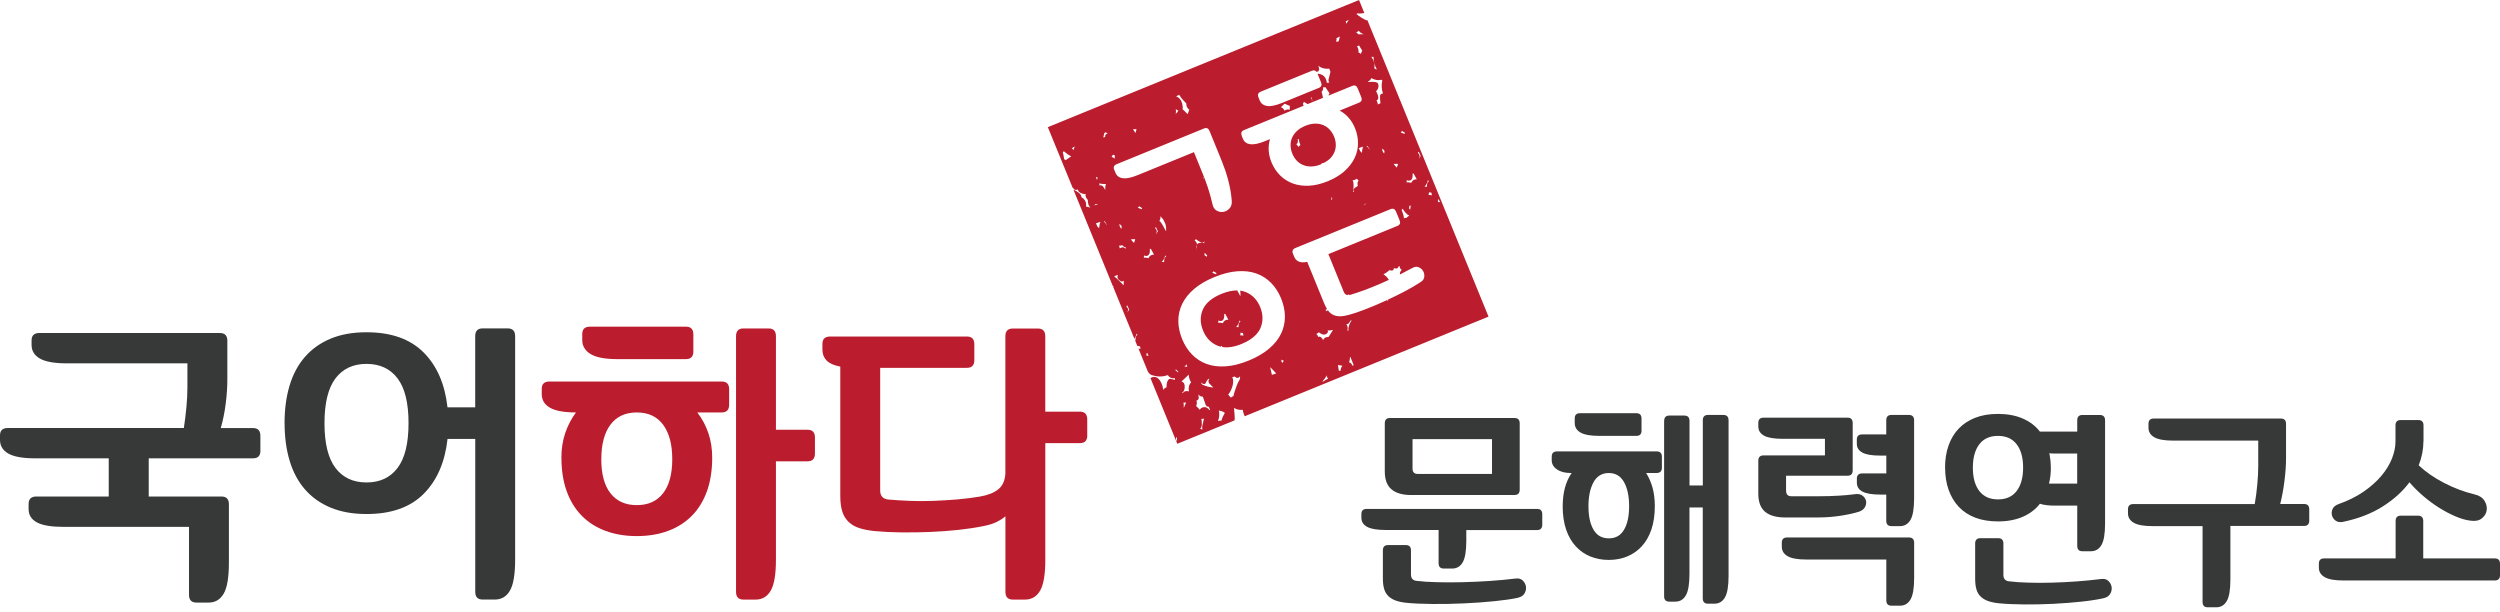
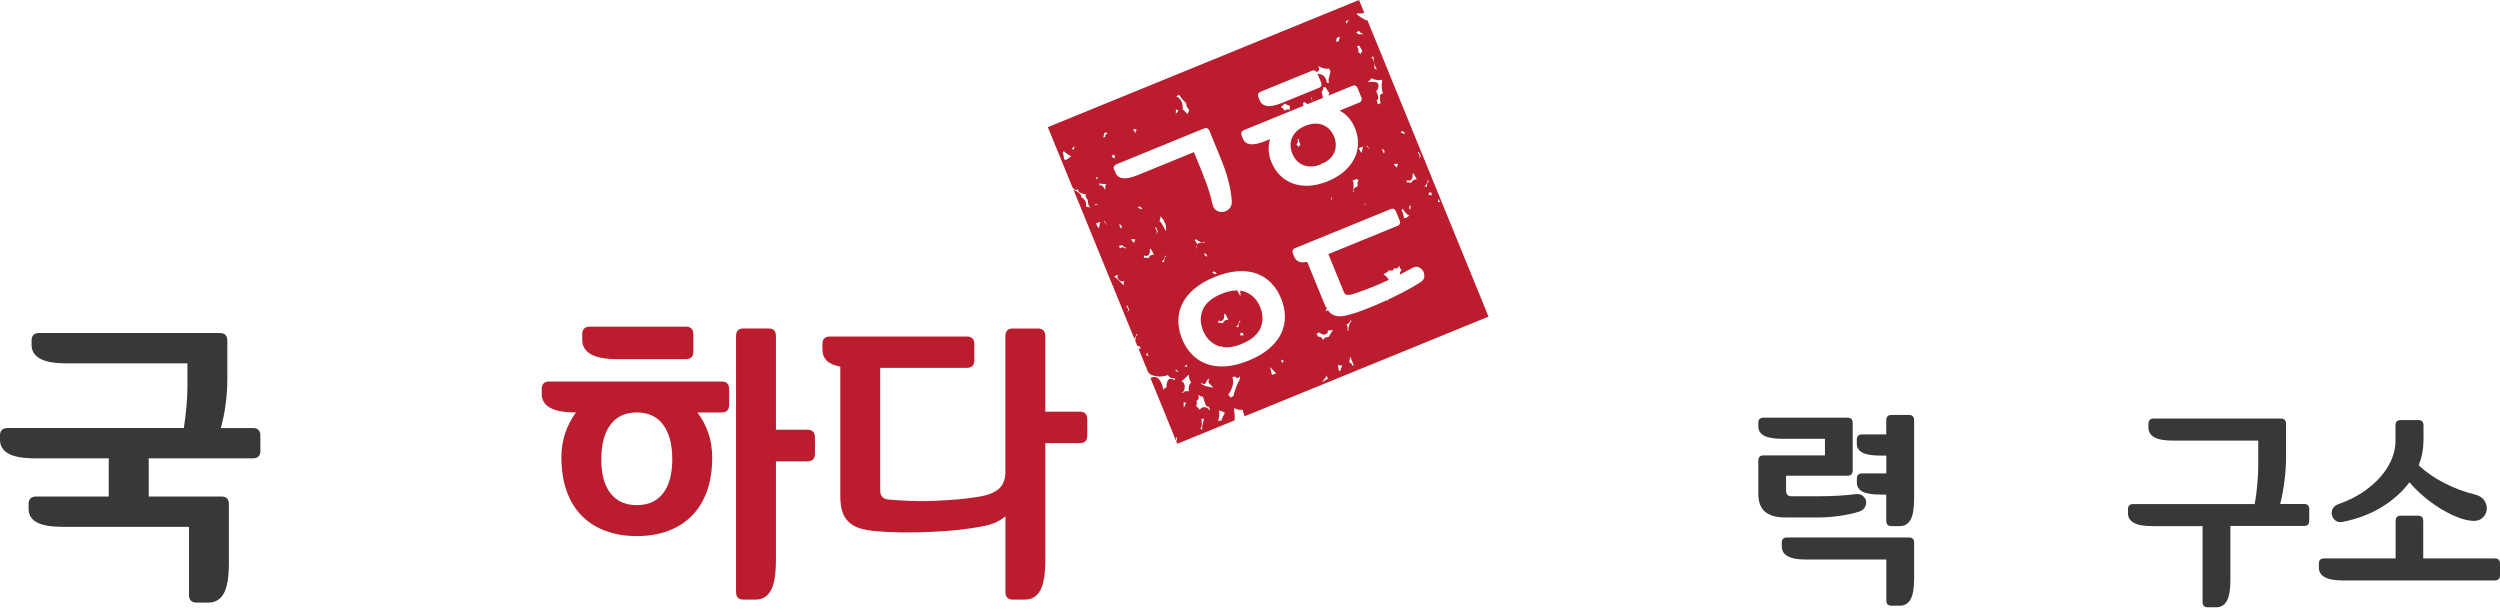
<svg xmlns="http://www.w3.org/2000/svg" width="200" height="49" viewBox="0 0 200 49" fill="none">
  <path d="M20.835 36.048C20.835 36.461 20.636 36.667 20.241 36.667H11.898V39.72H17.715C18.113 39.72 18.312 39.926 18.312 40.339V45.011C18.312 46.188 18.174 47.014 17.896 47.49C17.619 47.967 17.217 48.206 16.694 48.206H15.715C15.317 48.206 15.121 47.999 15.121 47.586V42.15H5.102C4.116 42.15 3.401 42.033 2.957 41.794C2.512 41.556 2.288 41.2 2.288 40.723V40.318C2.288 39.919 2.494 39.72 2.907 39.72H8.699V36.667H2.814C1.829 36.667 1.114 36.539 0.669 36.287C0.224 36.034 0 35.667 0 35.191V34.835C0 34.437 0.206 34.241 0.619 34.241H14.708C14.787 33.732 14.854 33.184 14.911 32.597C14.968 32.01 14.993 31.476 14.993 31V29.068H5.34C4.355 29.068 3.64 28.939 3.195 28.687C2.75 28.434 2.526 28.068 2.526 27.591V27.235C2.526 26.837 2.732 26.641 3.145 26.641H17.59C17.989 26.641 18.188 26.848 18.188 27.26V30.313C18.188 30.95 18.145 31.611 18.056 32.302C17.967 32.992 17.839 33.639 17.661 34.244H20.237C20.636 34.244 20.831 34.451 20.831 34.863V36.055L20.835 36.048Z" fill="#373838" />
-   <path d="M22.764 33.853C22.764 32.74 22.899 31.736 23.169 30.836C23.44 29.94 23.849 29.175 24.397 28.549C24.945 27.922 25.628 27.435 26.446 27.093C27.264 26.752 28.221 26.581 29.317 26.581C31.288 26.581 32.811 27.118 33.882 28.189C34.953 29.26 35.593 30.726 35.8 32.587H38.016V26.891C38.016 26.478 38.216 26.271 38.611 26.271H40.614C41.012 26.271 41.211 26.478 41.211 26.891V44.769C41.211 45.947 41.073 46.772 40.795 47.249C40.518 47.726 40.115 47.964 39.593 47.964H38.614C38.216 47.964 38.02 47.758 38.02 47.345V35.116H35.803C35.597 36.977 34.957 38.443 33.886 39.514C32.811 40.589 31.292 41.122 29.321 41.122C28.225 41.122 27.268 40.951 26.45 40.61C25.631 40.268 24.948 39.784 24.4 39.155C23.852 38.528 23.443 37.764 23.173 36.867C22.902 35.97 22.767 34.963 22.767 33.85L22.764 33.853ZM32.683 33.853C32.683 32.231 32.388 31.035 31.801 30.267C31.214 29.495 30.385 29.111 29.321 29.111C28.257 29.111 27.428 29.495 26.841 30.267C26.254 31.039 25.959 32.234 25.959 33.853C25.959 35.472 26.254 36.671 26.841 37.44C27.428 38.212 28.253 38.596 29.321 38.596C30.388 38.596 31.214 38.212 31.801 37.44C32.388 36.668 32.683 35.472 32.683 33.853Z" fill="#373838" />
  <path d="M44.911 36.618C44.911 35.903 45.014 35.244 45.221 34.639C45.427 34.035 45.712 33.487 46.078 32.996C45.125 32.996 44.431 32.868 43.993 32.615C43.556 32.362 43.339 31.996 43.339 31.519V31.114C43.339 30.715 43.545 30.52 43.958 30.52H57.737C58.136 30.52 58.332 30.726 58.332 31.139V32.377C58.332 32.789 58.132 32.996 57.737 32.996H55.784C56.165 33.487 56.46 34.038 56.666 34.639C56.873 35.244 56.976 35.903 56.976 36.618C56.976 37.617 56.837 38.511 56.56 39.286C56.282 40.065 55.88 40.72 55.357 41.254C54.834 41.787 54.197 42.193 53.45 42.47C52.703 42.748 51.867 42.887 50.945 42.887C50.024 42.887 49.188 42.748 48.441 42.47C47.694 42.193 47.057 41.787 46.534 41.254C46.011 40.72 45.609 40.065 45.331 39.286C45.053 38.507 44.915 37.617 44.915 36.618H44.911ZM55.471 28.111C55.471 28.523 55.272 28.73 54.877 28.73H49.394C48.409 28.73 47.694 28.595 47.249 28.324C46.804 28.054 46.58 27.68 46.58 27.203V26.727C46.58 26.328 46.786 26.133 47.199 26.133H54.873C55.272 26.133 55.468 26.339 55.468 26.752V28.111H55.471ZM48.103 36.739C48.103 37.931 48.348 38.841 48.843 39.468C49.334 40.094 50.035 40.41 50.942 40.41C51.849 40.41 52.547 40.097 53.041 39.468C53.532 38.841 53.781 37.931 53.781 36.739C53.781 35.547 53.539 34.647 53.055 33.985C52.571 33.327 51.867 32.996 50.945 32.996C50.024 32.996 49.341 33.316 48.846 33.96C48.355 34.604 48.106 35.529 48.106 36.735L48.103 36.739ZM65.195 36.287C65.195 36.7 64.996 36.906 64.601 36.906H62.075V44.772C62.075 45.95 61.936 46.776 61.658 47.252C61.381 47.729 60.979 47.967 60.456 47.967H59.477C59.079 47.967 58.883 47.761 58.883 47.348V26.894C58.883 26.481 59.082 26.275 59.477 26.275H61.48C61.879 26.275 62.075 26.481 62.075 26.894V34.38H64.601C64.999 34.38 65.195 34.586 65.195 34.999V36.287Z" fill="#BB1D2E" />
  <path d="M86.984 34.832C86.984 35.244 86.785 35.451 86.39 35.451H83.625V44.772C83.625 45.95 83.486 46.776 83.209 47.252C82.931 47.729 82.529 47.967 82.006 47.967H81.028C80.629 47.967 80.434 47.761 80.434 47.348V41.303C80.227 41.478 79.989 41.631 79.719 41.762C79.448 41.898 79.107 42.001 78.694 42.083C78.089 42.207 77.424 42.31 76.691 42.389C75.961 42.467 75.204 42.524 74.424 42.556C73.645 42.588 72.877 42.599 72.112 42.591C71.35 42.584 70.635 42.549 69.966 42.485C69.49 42.438 69.081 42.357 68.739 42.246C68.397 42.136 68.113 41.969 67.882 41.745C67.65 41.524 67.483 41.243 67.38 40.912C67.277 40.578 67.223 40.165 67.223 39.674V29.328C66.715 29.232 66.348 29.068 66.127 28.84C65.903 28.609 65.793 28.321 65.793 27.968V27.517C65.793 27.118 65.999 26.922 66.412 26.922H77.353C77.751 26.922 77.947 27.129 77.947 27.538V28.812C77.947 29.221 77.748 29.427 77.353 29.427H70.415V39.243C70.415 39.674 70.628 39.912 71.059 39.962C71.582 40.008 72.154 40.044 72.774 40.069C73.393 40.094 74.029 40.094 74.681 40.069C75.332 40.044 75.976 40.005 76.612 39.951C77.249 39.895 77.844 39.82 78.402 39.724C79.039 39.613 79.526 39.418 79.868 39.14C80.21 38.863 80.395 38.443 80.43 37.888V26.901C80.43 26.488 80.629 26.282 81.024 26.282H83.027C83.426 26.282 83.622 26.488 83.622 26.901V32.932H86.386C86.785 32.932 86.98 33.138 86.98 33.551V34.839L86.984 34.832Z" fill="#BB1D2E" />
-   <path d="M125.017 40.496C125.017 39.411 125.256 38.525 125.732 37.842H125.683C125.206 37.842 124.829 37.745 124.555 37.55C124.277 37.358 124.138 37.116 124.138 36.828V36.529C124.138 36.251 124.281 36.112 124.569 36.112H132.535C132.813 36.112 132.951 36.255 132.951 36.543V37.407C132.951 37.696 132.813 37.838 132.535 37.838H131.688C131.909 38.179 132.08 38.574 132.204 39.016C132.325 39.457 132.386 39.951 132.386 40.492C132.386 41.2 132.293 41.823 132.112 42.36C131.93 42.897 131.67 43.346 131.34 43.705C131.009 44.064 130.617 44.335 130.169 44.52C129.721 44.701 129.23 44.794 128.7 44.794C128.17 44.794 127.679 44.701 127.23 44.52C126.782 44.338 126.391 44.064 126.06 43.705C125.729 43.346 125.469 42.897 125.288 42.36C125.106 41.823 125.014 41.2 125.014 40.492L125.017 40.496ZM131.325 34.44C131.325 34.728 131.187 34.871 130.909 34.871H127.938C127.252 34.871 126.753 34.782 126.444 34.604C126.134 34.426 125.978 34.173 125.978 33.839V33.472C125.978 33.195 126.12 33.056 126.408 33.056H130.906C131.183 33.056 131.322 33.199 131.322 33.487V34.433L131.325 34.44ZM127.077 40.496C127.077 41.293 127.212 41.919 127.483 42.378C127.753 42.837 128.159 43.068 128.703 43.068C129.248 43.068 129.653 42.84 129.924 42.378C130.194 41.919 130.329 41.293 130.329 40.496C130.329 39.699 130.194 39.058 129.924 38.571C129.653 38.084 129.244 37.842 128.703 37.842C128.162 37.842 127.743 38.091 127.476 38.589C127.209 39.087 127.077 39.724 127.077 40.496ZM133.133 33.675C133.133 33.387 133.272 33.245 133.549 33.245H134.745C135.022 33.245 135.161 33.387 135.161 33.675V38.838H136.225V33.625C136.225 33.337 136.363 33.195 136.641 33.195H137.868C138.146 33.195 138.285 33.341 138.285 33.625V46.071C138.285 46.889 138.189 47.466 137.993 47.797C137.801 48.127 137.52 48.295 137.153 48.295H136.637C136.36 48.295 136.221 48.152 136.221 47.864V40.595H135.157V45.907C135.157 46.726 135.061 47.302 134.865 47.633C134.673 47.964 134.392 48.131 134.026 48.131H133.546C133.268 48.131 133.129 47.985 133.129 47.7V33.675H133.133Z" fill="#373838" />
  <path d="M142.892 39.268C142.892 39.557 143.031 39.699 143.309 39.699H145.614C146.091 39.699 146.575 39.685 147.066 39.656C147.557 39.628 148.009 39.589 148.418 39.532C148.66 39.5 148.859 39.539 149.008 39.656C149.158 39.774 149.25 39.912 149.282 40.072C149.314 40.233 149.289 40.396 149.2 40.563C149.111 40.731 148.959 40.852 148.734 40.93C148.357 41.051 147.873 41.161 147.283 41.254C146.692 41.346 146.091 41.396 145.482 41.396H142.793C142.095 41.396 141.569 41.243 141.206 40.941C140.846 40.635 140.665 40.158 140.665 39.503V36.863C140.665 36.575 140.804 36.433 141.081 36.433H145.995V35.106H142.625C141.939 35.106 141.441 35.024 141.131 34.857C140.822 34.689 140.665 34.44 140.665 34.109V33.828C140.665 33.551 140.807 33.412 141.096 33.412H147.799C148.076 33.412 148.215 33.554 148.215 33.843V37.628C148.215 37.916 148.076 38.059 147.799 38.059H142.885V39.272L142.892 39.268ZM150.908 44.762H144.504C143.817 44.762 143.319 44.673 143.01 44.495C142.7 44.317 142.544 44.064 142.544 43.73V43.413C142.544 43.136 142.686 42.997 142.974 42.997H152.716C152.993 42.997 153.132 43.143 153.132 43.428V46.231C153.132 47.05 153.036 47.626 152.84 47.957C152.648 48.288 152.367 48.455 152.001 48.455H151.321C151.043 48.455 150.905 48.313 150.905 48.024V44.755L150.908 44.762ZM150.908 39.567H150.428C149.763 39.567 149.286 39.485 148.991 39.325C148.699 39.165 148.549 38.93 148.549 38.621V38.29C148.549 38.013 148.692 37.874 148.98 37.874H150.905V36.447H150.424C149.759 36.447 149.282 36.369 148.987 36.205C148.695 36.045 148.546 35.81 148.546 35.501V35.17C148.546 34.892 148.688 34.753 148.976 34.753H150.901V33.626C150.901 33.337 151.04 33.195 151.317 33.195H152.712C152.99 33.195 153.128 33.341 153.128 33.626V39.866C153.128 40.684 153.032 41.261 152.837 41.592C152.644 41.923 152.363 42.09 151.997 42.09H151.317C151.04 42.09 150.901 41.947 150.901 41.659V39.567H150.908Z" fill="#373838" />
-   <path d="M155.604 37.411C155.604 36.76 155.697 36.166 155.886 35.636C156.074 35.106 156.345 34.654 156.7 34.284C157.056 33.914 157.494 33.626 158.02 33.419C158.547 33.213 159.152 33.113 159.838 33.113C160.589 33.113 161.247 33.234 161.813 33.48C162.379 33.722 162.838 34.07 163.19 34.526H166.179V33.629C166.179 33.341 166.317 33.199 166.595 33.199H167.99C168.267 33.199 168.406 33.344 168.406 33.629V41.876C168.406 42.695 168.31 43.271 168.114 43.602C167.922 43.933 167.641 44.1 167.274 44.1H166.595C166.317 44.1 166.179 43.958 166.179 43.67V40.45H164.421C163.902 40.45 163.492 40.4 163.193 40.3C162.838 40.756 162.379 41.101 161.817 41.346C161.251 41.588 160.593 41.713 159.842 41.713C159.155 41.713 158.55 41.613 158.024 41.414C157.497 41.215 157.06 40.926 156.704 40.549C156.348 40.172 156.078 39.72 155.889 39.187C155.701 38.657 155.608 38.062 155.608 37.411H155.604ZM157.828 37.411C157.828 38.208 157.999 38.831 158.344 39.279C158.686 39.727 159.184 39.952 159.838 39.952C160.493 39.952 160.988 39.727 161.333 39.279C161.674 38.831 161.849 38.208 161.849 37.411C161.849 36.614 161.678 35.992 161.333 35.543C160.991 35.095 160.493 34.871 159.838 34.871C159.184 34.871 158.686 35.095 158.344 35.543C158.003 35.992 157.828 36.614 157.828 37.411ZM168.317 47.85C167.829 47.96 167.232 48.056 166.517 48.131C165.801 48.209 165.058 48.266 164.275 48.306C163.496 48.345 162.72 48.362 161.952 48.355C161.183 48.348 160.504 48.32 159.92 48.263C159.589 48.231 159.305 48.17 159.066 48.089C158.828 48.007 158.629 47.889 158.469 47.74C158.308 47.59 158.191 47.398 158.12 47.167C158.049 46.936 158.013 46.648 158.013 46.306V43.484C158.013 43.196 158.152 43.054 158.429 43.054H159.856C160.134 43.054 160.272 43.196 160.272 43.484V45.989C160.272 46.299 160.422 46.47 160.721 46.505C161.176 46.562 161.696 46.598 162.29 46.612C162.88 46.63 163.503 46.63 164.158 46.612C164.809 46.594 165.474 46.562 166.15 46.512C166.826 46.462 167.474 46.398 168.093 46.32C168.335 46.288 168.53 46.338 168.673 46.477C168.815 46.615 168.9 46.776 168.929 46.957C168.957 47.139 168.922 47.32 168.822 47.498C168.722 47.676 168.555 47.79 168.324 47.846L168.317 47.85ZM164.069 37.411C164.069 37.867 164.019 38.29 163.919 38.688H166.175V36.283H164.275C164.158 36.283 164.051 36.273 163.951 36.251C163.983 36.44 164.012 36.629 164.033 36.817C164.054 37.006 164.065 37.205 164.065 37.415L164.069 37.411Z" fill="#373838" />
  <path d="M176.215 42.09H172.198C171.512 42.09 171.014 42.001 170.704 41.823C170.395 41.645 170.238 41.393 170.238 41.058V40.742C170.238 40.464 170.38 40.325 170.669 40.325H180.378C180.467 39.827 180.535 39.304 180.584 38.756C180.634 38.208 180.659 37.714 180.659 37.273V35.248H173.839C173.152 35.248 172.654 35.159 172.344 34.981C172.035 34.803 171.878 34.551 171.878 34.216V33.9C171.878 33.622 172.021 33.483 172.309 33.483H182.467C182.744 33.483 182.883 33.626 182.883 33.914V36.685C182.883 37.216 182.84 37.81 182.758 38.468C182.676 39.126 182.563 39.742 182.417 40.318H184.324C184.601 40.318 184.74 40.46 184.74 40.749V41.645C184.74 41.933 184.601 42.076 184.324 42.076H178.432V46.359C178.432 47.178 178.336 47.754 178.14 48.085C177.948 48.416 177.667 48.583 177.3 48.583H176.621C176.343 48.583 176.205 48.441 176.205 48.153V42.079L176.215 42.09Z" fill="#373838" />
  <path d="M200 46.007C200 46.295 199.861 46.438 199.584 46.438H187.469C186.782 46.438 186.284 46.349 185.975 46.171C185.665 45.993 185.509 45.74 185.509 45.406V45.089C185.509 44.812 185.651 44.673 185.939 44.673H191.65V41.684C191.65 41.396 191.785 41.254 192.062 41.254H193.446C193.72 41.254 193.859 41.396 193.859 41.684V44.673H199.584C199.861 44.673 200 44.815 200 45.103V46V46.007ZM193.873 35.319C193.873 35.949 193.749 36.586 193.496 37.226C194.058 37.756 194.734 38.226 195.528 38.635C196.318 39.044 197.129 39.35 197.958 39.55C198.335 39.638 198.598 39.806 198.755 40.055C198.908 40.304 198.972 40.556 198.936 40.809C198.904 41.065 198.776 41.282 198.556 41.464C198.335 41.645 198.036 41.709 197.659 41.656C197.282 41.613 196.88 41.499 196.449 41.314C196.019 41.133 195.581 40.901 195.136 40.624C194.695 40.346 194.268 40.033 193.863 39.685C193.454 39.336 193.087 38.97 192.756 38.582C192.219 39.311 191.5 39.959 190.607 40.524C189.714 41.09 188.65 41.499 187.423 41.752C187.192 41.794 187 41.763 186.85 41.652C186.701 41.542 186.605 41.403 186.558 41.236C186.516 41.069 186.526 40.901 186.601 40.731C186.672 40.56 186.825 40.428 187.056 40.339C187.843 40.062 188.522 39.724 189.099 39.325C189.675 38.927 190.148 38.5 190.525 38.048C190.903 37.596 191.18 37.134 191.365 36.664C191.547 36.194 191.639 35.742 191.639 35.312V34.035C191.639 33.747 191.778 33.604 192.052 33.604H193.468C193.742 33.604 193.881 33.75 193.881 34.035V35.312L193.873 35.319Z" fill="#373838" />
  <path d="M99.211 23.247C99.236 23.39 99.25 23.528 99.236 23.667C99.225 23.667 99.218 23.663 99.208 23.66C99.165 23.578 99.076 23.4 98.98 23.233C98.603 23.23 98.183 23.318 97.717 23.511C96.945 23.827 96.447 24.251 96.222 24.777C95.998 25.307 96.005 25.862 96.244 26.446C96.482 27.029 96.867 27.431 97.397 27.652C97.486 27.688 97.582 27.716 97.674 27.737C97.674 27.723 97.678 27.709 97.674 27.695C97.713 27.695 97.749 27.695 97.781 27.68L97.77 27.759C98.222 27.837 98.749 27.755 99.346 27.51C99.595 27.406 99.812 27.293 100.005 27.168C100.005 27.161 100.012 27.157 100.012 27.15C100.012 27.15 100.012 27.157 100.015 27.161C100.41 26.901 100.688 26.595 100.837 26.243C101.061 25.713 101.054 25.158 100.819 24.574C100.581 23.991 100.197 23.589 99.666 23.368C99.521 23.308 99.368 23.269 99.208 23.251L99.211 23.247ZM97.824 25.855C97.699 25.816 97.575 25.805 97.446 25.816C97.468 25.766 97.475 25.709 97.464 25.645C97.809 25.77 97.977 25.567 97.934 25.119L98.016 25.108L98.268 25.571C98.055 25.571 97.909 25.663 97.824 25.855ZM99.474 26.862C99.385 26.826 99.293 26.816 99.204 26.826C99.243 26.759 99.254 26.688 99.236 26.613C99.304 26.631 99.371 26.642 99.439 26.642L99.471 26.862H99.474ZM99.079 26.179C99.03 26.14 98.773 26.19 98.902 26.151C99.037 26.008 99.126 25.837 99.161 25.635L99.243 25.734C99.101 25.763 99.065 26.054 99.083 26.179H99.079Z" fill="#BB1D2E" />
  <path d="M108.576 1.074C108.7 1.082 108.9 1.089 109.145 1.039L108.722 0L83.827 10.172L85.812 15.025C85.812 15.025 85.841 15.025 85.855 15.025C85.912 15.217 86.126 15.221 86.243 15.16C86.218 15.452 86.755 15.541 86.862 15.527C86.787 15.665 86.915 15.893 87.022 15.989C87.036 16.345 87.111 16.534 87.232 16.573C87.218 16.58 87.2 16.587 87.189 16.594C87.029 16.555 86.908 16.523 86.876 16.523C86.944 16.224 86.805 15.936 86.513 15.776C86.535 15.527 86.186 15.317 85.873 15.171L89.022 22.874L89.079 22.906L89.061 22.963L90.751 27.101C90.836 26.983 90.893 26.848 90.922 26.691L91.003 26.794C90.861 26.823 90.826 27.111 90.84 27.239C90.833 27.232 90.818 27.232 90.804 27.229L91 27.709C91 27.709 91 27.688 91 27.673C91.067 27.695 91.135 27.702 91.203 27.702L91.238 27.922C91.185 27.901 91.132 27.89 91.078 27.887L91.711 29.434V29.427C91.722 29.449 91.729 29.466 91.733 29.488L91.84 29.751C91.904 29.847 91.985 29.925 92.085 29.986C92.54 30.153 93.024 30.167 93.416 30.004C93.562 30.214 93.761 30.299 93.996 30.256V30.392L93.647 30.31C93.366 30.249 93.298 30.865 93.327 30.989C93.209 31.018 93.124 31.085 93.067 31.199C92.935 30.328 92.469 29.961 92.039 30.253L94.184 35.501L98.756 33.633C98.827 33.377 98.713 32.914 98.728 32.63C98.913 32.747 99.112 32.8 99.322 32.79C99.357 32.797 99.393 32.79 99.425 32.782C99.446 32.964 99.5 33.138 99.574 33.302L119.082 25.329L109.38 1.587L109.341 1.637C109.046 1.512 108.772 1.338 108.519 1.124C108.533 1.11 108.544 1.096 108.555 1.089C108.555 1.089 108.562 1.085 108.587 1.074H108.576ZM85.976 11.702C85.958 11.762 85.941 11.819 85.919 11.883L85.976 11.922L85.919 11.89C85.909 11.926 85.894 11.965 85.884 12.001L85.752 11.866L85.976 11.702ZM85.254 12.816L85.129 12.727C85.108 12.538 85.069 12.353 85.023 12.168C85.037 12.157 85.051 12.154 85.065 12.139C85.083 12.129 85.094 12.115 85.112 12.1C85.286 12.257 85.471 12.399 85.702 12.506L85.254 12.808V12.816ZM90.214 24.973C90.214 24.973 90.199 24.959 90.192 24.951C90.267 24.877 90.274 24.742 90.203 24.635C90.174 24.585 90.142 24.539 90.103 24.496C90.132 24.478 90.157 24.46 90.182 24.432L90.331 24.759L90.21 24.969L90.214 24.973ZM91.729 28.456L91.708 28.328C91.729 28.296 91.751 28.257 91.768 28.211C91.797 28.285 91.822 28.349 91.864 28.417C91.875 28.431 91.882 28.445 91.893 28.456H91.729ZM89.89 22.828C89.808 22.738 89.434 22.337 89.132 22.105C89.214 22.077 89.306 22.045 89.406 21.998C89.413 21.995 89.42 21.991 89.427 21.988C89.42 22.023 89.413 22.062 89.406 22.091C89.377 22.191 89.417 22.312 89.502 22.379L89.616 22.468C89.708 22.543 89.826 22.536 89.893 22.457L89.904 22.443L89.89 22.828ZM87.922 18.256C87.883 18.213 87.844 18.17 87.808 18.131C87.801 18.124 87.794 18.117 87.787 18.106C87.787 18.106 87.787 18.106 87.784 18.099C87.744 18.014 87.709 17.939 87.677 17.871C87.794 17.822 87.912 17.779 88.04 17.75C87.986 17.829 87.947 18.035 87.926 18.252L87.922 18.256ZM87.655 16.32C87.712 16.324 87.776 16.334 87.844 16.341C87.755 16.363 87.655 16.395 87.542 16.438C87.577 16.405 87.616 16.366 87.655 16.32ZM88.534 17.992C88.47 17.882 88.395 17.79 88.303 17.711C88.331 17.711 88.36 17.708 88.388 17.704L88.552 17.989H88.534V17.992ZM94.166 35.266L94.088 35.22V34.978C94.088 34.978 94.127 35.003 94.149 35.013L94.17 35.02C94.145 35.099 94.145 35.184 94.17 35.269L94.166 35.266ZM110.148 5.557C110.07 5.547 109.999 5.515 109.942 5.461C110.01 5.163 109.914 4.832 109.711 4.551H109.789C109.821 4.554 109.85 4.551 109.878 4.536C109.885 4.91 109.978 5.251 110.148 5.557ZM108.711 2.462C108.807 2.619 108.953 2.683 109.06 2.718V2.743H108.665C108.615 2.686 108.558 2.629 108.498 2.583C108.576 2.555 108.647 2.515 108.711 2.462ZM107.992 1.541C107.992 1.541 107.964 1.555 107.95 1.562C107.96 1.555 107.978 1.548 107.989 1.541H107.992ZM108.558 3.7L108.729 3.643L108.978 4.049C108.935 4.131 108.9 4.216 108.875 4.309C108.807 4.259 108.74 4.227 108.675 4.195C108.704 4.02 108.661 3.85 108.558 3.7ZM107.658 1.708C107.694 1.694 107.722 1.679 107.761 1.662C107.822 1.633 107.871 1.605 107.925 1.576C107.907 1.59 107.889 1.605 107.879 1.626L107.701 1.907C107.694 1.836 107.679 1.772 107.658 1.708ZM106.914 3.053L107.192 2.925L107.089 3.316C107.018 3.33 106.939 3.33 106.868 3.32C106.925 3.238 106.939 3.149 106.914 3.049V3.053ZM100.674 7.778C100.588 7.568 100.652 7.418 100.869 7.329L104.943 5.664C105.11 5.597 105.235 5.629 105.324 5.753C105.548 5.71 105.587 5.533 105.463 5.269C105.733 5.461 106.025 5.536 106.338 5.49L106.438 5.742L106.285 6.347C106.263 6.433 106.288 6.532 106.352 6.603C106.285 6.611 106.213 6.618 106.149 6.628C106.092 6.148 105.819 5.917 105.402 5.899L105.68 6.579C105.769 6.799 105.712 6.949 105.502 7.034L102.574 8.229C102.058 8.439 101.656 8.525 101.368 8.478C101.079 8.436 100.88 8.286 100.777 8.034L100.674 7.781V7.778ZM104.861 7.817L104.95 7.806C104.957 7.899 104.965 7.991 104.979 8.084C104.968 8.091 104.957 8.098 104.947 8.108C104.979 8.009 104.947 7.891 104.865 7.817H104.861ZM103.193 8.478C103.171 8.575 103.171 8.671 103.189 8.774C103.011 8.731 102.873 8.76 102.766 8.856C102.698 8.713 102.602 8.617 102.471 8.575L102.769 8.297L103.193 8.478ZM99.34 10.848C99.254 10.638 99.318 10.485 99.535 10.4L104.296 8.457L104.232 8.315L104.314 8.148L104.602 8.322L104.591 8.336L105.84 7.827C105.794 7.664 105.786 7.489 105.722 7.347C105.826 7.258 105.865 7.141 105.836 6.991C105.904 6.991 105.971 6.991 106.039 6.981C106.135 7.144 106.256 7.304 106.363 7.461L106.299 7.582C106.288 7.6 106.292 7.625 106.288 7.646L108.174 6.874C108.38 6.788 108.53 6.856 108.619 7.077L108.896 7.76C108.985 7.98 108.925 8.13 108.718 8.215L107.174 8.848C107.459 8.998 107.701 9.194 107.907 9.436C108.113 9.677 108.277 9.948 108.402 10.254C108.562 10.649 108.643 11.054 108.64 11.463C108.64 11.873 108.547 12.264 108.37 12.638C108.192 13.011 107.928 13.356 107.573 13.68C107.331 13.901 107.039 14.096 106.708 14.271L106.69 14.299L106.676 14.289C106.534 14.36 106.388 14.431 106.235 14.495C105.694 14.716 105.189 14.836 104.712 14.858C104.235 14.879 103.805 14.819 103.413 14.673C103.026 14.527 102.684 14.31 102.396 14.018C102.108 13.726 101.883 13.385 101.72 12.986C101.464 12.364 101.425 11.745 101.599 11.129L101.225 11.282C100.709 11.492 100.311 11.577 100.019 11.538C99.731 11.499 99.535 11.353 99.432 11.097L99.332 10.859L99.34 10.848ZM109.572 11.962H109.554C109.494 11.858 109.416 11.762 109.323 11.684C109.351 11.684 109.38 11.681 109.408 11.677L109.572 11.962ZM109.06 11.73C109.006 11.809 108.971 12.011 108.946 12.232C108.907 12.189 108.868 12.147 108.832 12.107C108.825 12.1 108.818 12.093 108.811 12.086C108.811 12.086 108.811 12.083 108.811 12.079C108.772 11.994 108.736 11.919 108.704 11.851C108.821 11.802 108.939 11.759 109.067 11.73H109.06ZM108.626 14.872L108.373 15.039C108.288 15.096 108.259 15.224 108.309 15.338V15.349C108.288 15.349 108.266 15.356 108.241 15.37C108.27 15.221 108.348 14.58 108.199 14.42C108.323 14.424 108.434 14.385 108.53 14.296L108.686 14.434C108.594 14.559 108.572 14.705 108.626 14.876V14.872ZM109.234 16.27C109.234 16.292 109.234 16.317 109.238 16.338L109.078 16.448C109.138 16.395 109.188 16.338 109.231 16.27H109.234ZM106.573 15.804C106.566 15.872 106.559 15.943 106.559 16.011L106.512 15.961V15.801C106.53 15.804 106.551 15.804 106.573 15.801V15.804ZM94.106 7.696C94.198 7.653 94.27 7.617 94.334 7.585C94.476 7.845 94.814 8.19 94.903 8.272C94.892 8.478 94.978 8.66 95.141 8.781L95.01 9.13C94.878 9.001 94.739 8.848 94.597 8.731C94.625 8.678 94.636 8.603 94.611 8.532C94.586 8.137 94.419 7.842 94.102 7.71V7.692L94.106 7.696ZM94.067 8.72C94.085 8.742 94.106 8.76 94.127 8.774C94.17 8.806 94.22 8.827 94.27 8.838C94.213 8.955 94.141 9.048 94.052 9.119C94.088 8.984 94.078 8.841 94.067 8.72ZM90.918 10.325C90.897 10.414 90.875 10.499 90.858 10.592L90.801 10.617C90.793 10.574 90.772 10.531 90.744 10.496C90.712 10.442 90.672 10.396 90.63 10.354L90.918 10.322V10.325ZM88.356 10.631C88.392 10.617 88.427 10.602 88.467 10.585C88.513 10.62 88.563 10.649 88.616 10.667L88.524 10.709C88.438 10.748 88.395 10.852 88.417 10.958C88.417 10.958 88.417 10.958 88.417 10.962C88.36 10.965 88.31 10.976 88.26 10.99L88.356 10.631ZM89.178 12.417C89.175 12.506 89.178 12.595 89.185 12.688C89.1 12.63 89.015 12.584 88.926 12.542C88.954 12.492 88.993 12.435 89.04 12.378L89.175 12.417H89.178ZM89.135 13.584C89.05 13.374 89.114 13.225 89.331 13.136L96.319 10.279C96.525 10.193 96.675 10.261 96.764 10.482L97.735 12.862C97.831 13.1 97.927 13.353 98.02 13.623C98.112 13.897 98.194 14.175 98.269 14.459C98.343 14.744 98.4 15.029 98.45 15.31C98.496 15.591 98.528 15.857 98.543 16.107C98.553 16.349 98.489 16.541 98.35 16.686C98.212 16.832 98.052 16.918 97.87 16.95C97.689 16.978 97.511 16.95 97.337 16.85C97.162 16.754 97.048 16.583 96.999 16.338C96.888 15.85 96.764 15.406 96.629 15.004C96.493 14.602 96.351 14.217 96.201 13.854L95.515 12.172L91.028 14.004C90.512 14.214 90.114 14.299 89.826 14.26C89.538 14.221 89.342 14.075 89.239 13.819L89.139 13.577L89.135 13.584ZM96.323 14.292C96.323 14.292 96.312 14.306 96.308 14.31C96.283 14.264 96.255 14.217 96.226 14.175C96.234 14.175 96.241 14.175 96.251 14.171C96.251 14.178 96.255 14.185 96.258 14.189C96.276 14.228 96.301 14.26 96.323 14.296V14.292ZM97.087 21.703L97.319 21.846L97.287 21.942L96.981 21.824C97.016 21.785 97.055 21.749 97.084 21.707L97.087 21.703ZM96.355 20.408L96.376 20.22L96.575 20.44L96.543 20.54L96.355 20.408ZM96.323 19.462C96.191 19.369 95.824 19.423 95.757 19.561C95.767 19.44 95.671 19.316 95.565 19.216C95.611 19.188 95.654 19.163 95.693 19.138C95.81 19.266 95.999 19.358 96.073 19.38C96.166 19.433 96.269 19.415 96.33 19.334L96.355 19.298L96.326 19.462H96.323ZM95.732 19.64C95.732 19.771 95.739 19.899 95.75 20.031C95.743 19.917 95.725 19.803 95.696 19.689C95.71 19.675 95.725 19.657 95.732 19.636V19.64ZM93.234 17.903C93.284 18.092 93.302 18.277 93.288 18.465C93.277 18.465 93.266 18.462 93.256 18.458C93.17 18.298 92.925 17.782 92.75 17.672C92.829 17.565 92.853 17.437 92.832 17.291C92.907 17.384 92.982 17.473 93.06 17.558C93.092 17.622 93.12 17.679 93.145 17.736C93.174 17.79 93.199 17.843 93.231 17.907L93.234 17.903ZM92.953 20.945C93.088 20.803 93.177 20.632 93.213 20.429L93.295 20.529C93.149 20.558 93.117 20.849 93.131 20.974C93.081 20.935 92.825 20.985 92.953 20.945ZM91.032 16.619C91.067 16.58 91.107 16.544 91.135 16.502L91.366 16.644L91.334 16.74L91.028 16.622L91.032 16.619ZM92.508 18.707C92.508 18.707 92.494 18.693 92.487 18.686C92.562 18.611 92.565 18.476 92.501 18.373C92.473 18.323 92.441 18.277 92.402 18.234C92.43 18.22 92.455 18.199 92.48 18.174L92.629 18.501L92.508 18.711V18.707ZM90.818 19.134C90.804 19.195 90.786 19.255 90.765 19.312C90.751 19.351 90.737 19.39 90.722 19.433C90.623 19.348 90.544 19.245 90.47 19.142L90.818 19.134ZM94.935 29.146L94.978 29.353C94.903 29.317 94.821 29.314 94.739 29.331C94.817 29.274 94.882 29.21 94.939 29.146H94.935ZM88.427 15.203L88.264 14.947C88.171 14.829 88.075 14.797 87.972 14.851L87.94 14.669C88.104 14.723 88.314 14.716 88.477 14.73C88.424 14.883 88.406 15.039 88.427 15.199V15.203ZM89.733 18.085V18.103C89.726 18.234 89.719 18.284 89.705 18.305C89.584 18.17 89.538 18.038 89.566 17.907L89.73 18.085H89.733ZM94.28 29.755C94.263 29.762 94.241 29.773 94.22 29.783L94.017 29.595C94.017 29.595 94.02 29.587 94.024 29.584C94.056 29.584 94.085 29.58 94.117 29.577C94.166 29.641 94.216 29.705 94.28 29.755ZM87.744 14.356C87.716 14.303 87.695 14.239 87.688 14.143L87.826 14.221C87.791 14.267 87.766 14.324 87.755 14.388C87.741 14.367 87.741 14.36 87.741 14.356H87.744ZM89.577 19.867C89.57 19.796 89.552 19.725 89.523 19.654C89.616 19.654 89.705 19.643 89.79 19.618C89.865 19.725 89.957 19.778 90.061 19.782C90.05 19.825 90.039 19.867 90.025 19.913C89.929 19.714 89.68 19.789 89.577 19.871V19.867ZM94.7 32.644C94.707 32.498 94.7 32.352 94.682 32.203L94.825 32.21C94.85 32.21 94.871 32.21 94.892 32.199L94.697 32.644H94.7ZM94.576 31.395C94.782 31.345 94.835 30.836 94.711 30.648C94.654 30.577 94.59 30.534 94.515 30.523L95.106 29.968C95.102 30.199 95.166 30.406 95.294 30.587C95.113 30.758 95.052 31.046 95.12 31.313C94.967 31.274 94.753 31.249 94.615 31.462L94.576 31.398V31.395ZM96.241 33.853C96.201 33.974 96.145 34.149 96.191 34.369L95.999 34.284C96.205 34.23 96.152 33.69 96.109 33.512L96.34 33.498C96.269 33.562 96.273 33.761 96.241 33.853ZM96.76 32.815C96.511 32.459 96.148 32.53 95.974 32.782C95.888 32.669 95.796 32.569 95.689 32.484C95.735 32.395 95.792 32.16 95.703 32.046C95.927 32.035 95.928 31.751 95.856 31.558C95.967 31.676 96.091 31.736 96.23 31.736C96.298 31.946 96.372 32.156 96.443 32.363C96.479 32.48 96.604 32.562 96.71 32.541C96.725 32.63 96.76 32.711 96.817 32.782L96.757 32.818L96.76 32.815ZM91.498 20.611C91.519 20.561 91.526 20.504 91.516 20.44C91.861 20.565 92.028 20.362 91.985 19.913L92.067 19.906L92.32 20.369C92.11 20.365 91.96 20.462 91.875 20.654C91.751 20.614 91.623 20.604 91.498 20.614V20.611ZM96.059 30.594C96.596 30.975 96.358 30.427 96.76 30.278C96.749 30.292 96.739 30.306 96.732 30.324L96.7 30.395C96.653 30.491 96.682 30.623 96.764 30.701L97.07 31C96.767 30.982 96.468 30.904 96.177 30.765L96.059 30.594ZM97.728 33.651C97.703 33.644 97.674 33.64 97.65 33.64C97.571 33.647 97.5 33.658 97.433 33.675C97.546 33.426 97.575 33.131 97.507 32.85C97.674 32.857 97.835 32.918 97.988 33.032C97.92 33.16 97.728 33.473 97.728 33.651ZM99.091 30.505C99.091 30.505 99.105 30.488 99.108 30.484C99.105 30.488 99.098 30.498 99.091 30.505C99.016 30.594 98.689 31.512 98.674 31.687C98.603 31.708 98.535 31.751 98.468 31.815C98.415 31.747 98.35 31.672 98.258 31.569C98.486 31.295 98.799 30.609 98.582 30.171L98.781 30.121C98.938 30.281 99.087 30.264 99.204 30.107C99.215 30.274 99.18 30.402 99.091 30.505ZM101.752 29.989C101.706 29.79 101.659 29.591 101.617 29.395L101.634 29.388L102.101 29.876L101.752 29.989ZM102.574 29.036L102.51 28.894L102.524 28.766L102.709 28.876C102.659 28.919 102.613 28.976 102.574 29.036ZM102.794 25.336C102.794 25.812 102.691 26.268 102.485 26.695C102.278 27.125 101.958 27.524 101.528 27.89C101.097 28.26 100.553 28.577 99.898 28.844C99.233 29.114 98.621 29.271 98.059 29.306C97.497 29.346 96.991 29.282 96.543 29.121C96.095 28.961 95.703 28.709 95.369 28.367C95.034 28.026 94.768 27.609 94.568 27.122C94.369 26.631 94.27 26.151 94.266 25.67C94.266 25.194 94.369 24.742 94.576 24.311C94.782 23.881 95.099 23.486 95.525 23.119C95.953 22.753 96.497 22.433 97.162 22.162C97.817 21.895 98.429 21.739 98.995 21.7C99.56 21.66 100.069 21.721 100.517 21.881C100.966 22.045 101.357 22.294 101.691 22.635C102.026 22.977 102.293 23.393 102.492 23.881C102.691 24.372 102.791 24.852 102.794 25.329V25.336ZM105.836 30.534C105.836 30.534 105.808 30.52 105.794 30.516C105.883 30.409 106.092 30.182 106.132 30.018C106.139 30.132 106.181 30.221 106.249 30.292C106.075 30.377 105.947 30.456 105.84 30.534H105.836ZM107.245 29.641C107.245 29.641 107.22 29.651 107.21 29.659C107.195 29.666 107.188 29.669 107.174 29.676L107.099 29.63L107.035 29.196C107.035 29.196 107.06 29.203 107.071 29.207C107.192 29.232 107.299 29.25 107.395 29.26C107.299 29.367 107.256 29.498 107.245 29.641ZM106.277 26.962C106.078 26.944 105.925 27.029 105.847 27.207C105.786 27.054 105.616 26.859 105.466 26.958C105.431 26.866 105.377 26.78 105.306 26.709C105.381 26.691 105.448 26.649 105.509 26.581C105.818 26.83 106.057 26.83 106.228 26.585C106.238 26.528 106.235 26.467 106.213 26.417C106.317 26.449 106.416 26.446 106.516 26.41C106.516 26.41 106.523 26.41 106.527 26.41C106.527 26.41 106.523 26.41 106.519 26.41C106.523 26.41 106.519 26.41 106.527 26.41C106.569 26.403 106.608 26.396 106.64 26.392L106.281 26.965L106.277 26.962ZM108.181 29.257L108.17 29.203C108.103 29.061 108.021 28.99 107.918 28.993C107.975 28.865 107.999 28.73 107.996 28.588C108.01 28.577 108.021 28.566 108.032 28.552L108.277 29.168C108.277 29.168 108.295 29.196 108.302 29.21C108.263 29.225 108.227 29.239 108.185 29.257H108.181ZM107.861 26.481L107.79 26.428C107.847 26.271 107.818 26.094 107.715 25.937C107.836 25.93 107.921 25.873 107.971 25.763C108.007 25.713 108.039 25.663 108.074 25.613C108.088 25.631 108.103 25.645 108.12 25.66C107.95 25.877 107.864 26.151 107.861 26.478V26.481ZM113.945 22.144C113.927 22.308 113.834 22.443 113.674 22.55C113.294 22.803 112.845 23.066 112.329 23.336C111.903 23.56 111.468 23.77 111.024 23.977C111.024 23.984 111.024 23.991 111.024 23.994L111.038 24.115C111.02 24.08 110.995 24.041 110.967 24.002C110.896 24.034 110.824 24.069 110.753 24.101C110.216 24.343 109.704 24.564 109.209 24.752C108.715 24.944 108.302 25.083 107.971 25.172C107.711 25.247 107.48 25.293 107.277 25.3C107.074 25.311 106.886 25.282 106.722 25.218C106.555 25.154 106.406 25.044 106.281 24.887C106.263 24.863 106.242 24.831 106.224 24.806C106.206 24.82 106.189 24.838 106.178 24.859L106.157 24.898L106.043 24.831C106.085 24.791 106.117 24.745 106.153 24.699C106.075 24.574 106 24.436 105.932 24.265L104.577 20.949C104.289 21.006 104.064 20.999 103.897 20.924C103.73 20.849 103.609 20.718 103.534 20.533L103.435 20.291C103.349 20.081 103.413 19.931 103.63 19.842L111.241 16.733C111.447 16.647 111.597 16.715 111.685 16.936L111.967 17.619C112.056 17.839 111.999 17.989 111.789 18.074L106.27 20.33L107.501 23.343C107.565 23.5 107.665 23.585 107.79 23.607C107.839 23.589 107.886 23.567 107.932 23.539V23.603C107.957 23.603 107.975 23.603 107.996 23.596C108.704 23.386 109.487 23.098 110.348 22.731C110.6 22.625 110.853 22.511 111.109 22.39C111.006 22.205 110.856 22.059 110.675 21.942C110.881 21.842 111.038 21.724 111.155 21.614C111.33 21.668 111.525 21.671 111.504 21.44C111.721 21.536 111.853 21.468 111.906 21.283C111.924 21.28 111.938 21.276 111.956 21.273C111.967 21.408 112.023 21.515 112.137 21.589C112.013 21.717 111.97 21.842 111.995 21.959C112.329 21.789 112.667 21.614 113.009 21.429C113.183 21.33 113.343 21.312 113.496 21.379C113.649 21.443 113.767 21.547 113.849 21.685C113.931 21.824 113.959 21.977 113.941 22.144H113.945ZM112.511 17.441C112.511 17.441 112.497 17.437 112.486 17.434C112.418 17.416 112.354 17.434 112.308 17.487C112.34 17.327 112.184 16.932 112.13 16.793L112.212 16.694C112.322 16.893 112.546 17.188 112.753 17.245C112.675 17.302 112.568 17.355 112.511 17.437V17.441ZM110.757 12.075C110.753 12.207 110.743 12.257 110.728 12.278C110.607 12.143 110.561 12.011 110.59 11.88L110.753 12.058V12.075H110.757ZM112.813 16.768C112.778 16.736 112.746 16.704 112.717 16.665C112.746 16.601 112.756 16.53 112.753 16.459C112.792 16.459 112.828 16.459 112.86 16.448L112.813 16.765V16.768ZM111.789 13.285C111.774 13.324 111.757 13.364 111.746 13.406C111.646 13.321 111.568 13.218 111.493 13.114L111.842 13.107C111.828 13.168 111.81 13.225 111.789 13.285ZM112.895 14.627C112.771 14.587 112.646 14.577 112.518 14.587C112.539 14.538 112.546 14.481 112.536 14.417C112.881 14.541 113.048 14.338 113.005 13.89L113.087 13.879L113.34 14.342C113.126 14.342 112.981 14.434 112.895 14.627ZM110.639 7.489H110.586C110.476 7.489 110.39 7.589 110.401 7.717C110.401 7.902 110.415 8.087 110.437 8.272C110.373 8.276 110.294 8.308 110.234 8.361C110.23 8.34 110.227 8.311 110.22 8.29C110.202 8.222 110.173 8.126 110.124 8.02C110.323 7.977 110.309 7.724 110.092 7.29C110.262 7.141 110.319 6.945 110.255 6.7C110.156 6.486 109.618 6.554 109.476 6.561C109.469 6.543 109.458 6.525 109.448 6.511C109.569 6.468 109.654 6.379 109.7 6.251C109.988 6.394 110.248 6.458 110.515 6.376C110.536 6.404 110.561 6.429 110.586 6.454C110.583 6.472 110.575 6.486 110.572 6.504C110.501 6.835 110.533 7.169 110.636 7.482V7.489H110.639ZM114.55 15.633C114.461 15.598 114.372 15.587 114.279 15.598C114.318 15.53 114.329 15.459 114.311 15.381C114.379 15.402 114.446 15.409 114.514 15.409L114.546 15.63L114.55 15.633ZM115.186 16.128C115.186 16.128 115.204 16.156 115.215 16.167H115.051L115.03 16.039C115.048 16.007 115.073 15.968 115.09 15.922C115.119 15.996 115.144 16.06 115.186 16.128ZM113.525 12.346C113.496 12.296 113.464 12.25 113.425 12.207C113.454 12.189 113.479 12.168 113.504 12.143L113.653 12.47L113.532 12.68C113.532 12.68 113.518 12.666 113.514 12.659C113.589 12.584 113.593 12.445 113.525 12.342V12.346ZM114.236 14.406L114.318 14.505C114.176 14.534 114.14 14.822 114.155 14.95C114.105 14.911 113.849 14.961 113.977 14.918C114.112 14.776 114.197 14.605 114.236 14.402V14.406ZM112.393 10.617L112.361 10.713L112.056 10.595C112.091 10.556 112.13 10.521 112.159 10.478L112.39 10.617H112.393Z" fill="#BB1D2E" />
  <path d="M104.256 13.203C104.456 13.285 104.673 13.324 104.915 13.317C105.157 13.314 105.413 13.253 105.687 13.143C105.701 13.136 105.712 13.129 105.722 13.125V13.072L105.946 13.011C106.103 12.926 106.245 12.833 106.359 12.727C106.533 12.563 106.665 12.382 106.747 12.182C106.832 11.987 106.871 11.78 106.864 11.563C106.857 11.35 106.815 11.136 106.726 10.926C106.64 10.716 106.523 10.528 106.373 10.368C106.224 10.208 106.053 10.087 105.854 10.005C105.655 9.923 105.434 9.884 105.196 9.891C104.954 9.895 104.698 9.955 104.424 10.065C104.15 10.179 103.925 10.318 103.751 10.482C103.577 10.649 103.449 10.827 103.363 11.026C103.278 11.222 103.239 11.428 103.246 11.649C103.253 11.869 103.299 12.083 103.385 12.293C103.47 12.502 103.587 12.688 103.733 12.844C103.879 13.001 104.054 13.121 104.249 13.2L104.256 13.203ZM103.815 11.126L103.918 11.147C103.918 11.3 103.961 11.449 104.036 11.599C103.972 11.634 103.922 11.688 103.89 11.755C103.829 11.688 103.765 11.613 103.701 11.524C103.84 11.492 103.854 11.261 103.815 11.126Z" fill="#BB1D2E" />
-   <path d="M115.088 42.399H110.864C110.181 42.399 109.683 42.317 109.374 42.15C109.064 41.983 108.911 41.737 108.911 41.407V41.126C108.911 40.848 109.053 40.713 109.342 40.713H122.968C123.246 40.713 123.381 40.855 123.381 41.143V41.972C123.381 42.261 123.242 42.403 122.968 42.403H117.304V43.264C117.304 44.082 117.208 44.655 117.016 44.986C116.824 45.317 116.543 45.484 116.18 45.484H115.5C115.223 45.484 115.088 45.342 115.088 45.053V42.403V42.399ZM121.478 47.814C120.969 47.925 120.328 48.017 119.556 48.095C118.784 48.174 117.977 48.231 117.13 48.27C116.287 48.309 115.454 48.327 114.639 48.319C113.821 48.312 113.12 48.284 112.537 48.227C112.206 48.195 111.921 48.135 111.683 48.053C111.444 47.971 111.245 47.853 111.085 47.704C110.925 47.555 110.807 47.366 110.736 47.131C110.665 46.9 110.63 46.612 110.63 46.27V44.036C110.63 43.748 110.768 43.605 111.042 43.605H112.465C112.743 43.605 112.878 43.748 112.878 44.036V45.957C112.878 46.267 113.028 46.437 113.326 46.469C113.778 46.526 114.326 46.562 114.967 46.576C115.607 46.594 116.287 46.594 117.002 46.576C117.72 46.558 118.446 46.526 119.179 46.477C119.912 46.427 120.602 46.363 121.239 46.284C121.481 46.252 121.677 46.302 121.819 46.441C121.962 46.58 122.047 46.74 122.075 46.921C122.104 47.103 122.068 47.284 121.969 47.459C121.869 47.636 121.702 47.75 121.471 47.807L121.478 47.814ZM112.9 39.603C112.202 39.603 111.676 39.45 111.32 39.147C110.96 38.845 110.783 38.365 110.783 37.714V33.871C110.783 33.583 110.921 33.44 111.195 33.44H121.165C121.438 33.44 121.577 33.583 121.577 33.871V39.169C121.577 39.457 121.438 39.599 121.165 39.599H112.9V39.603ZM119.361 37.913V35.13H113.003V37.482C113.003 37.77 113.141 37.913 113.415 37.913H119.361Z" fill="#373838" />
</svg>